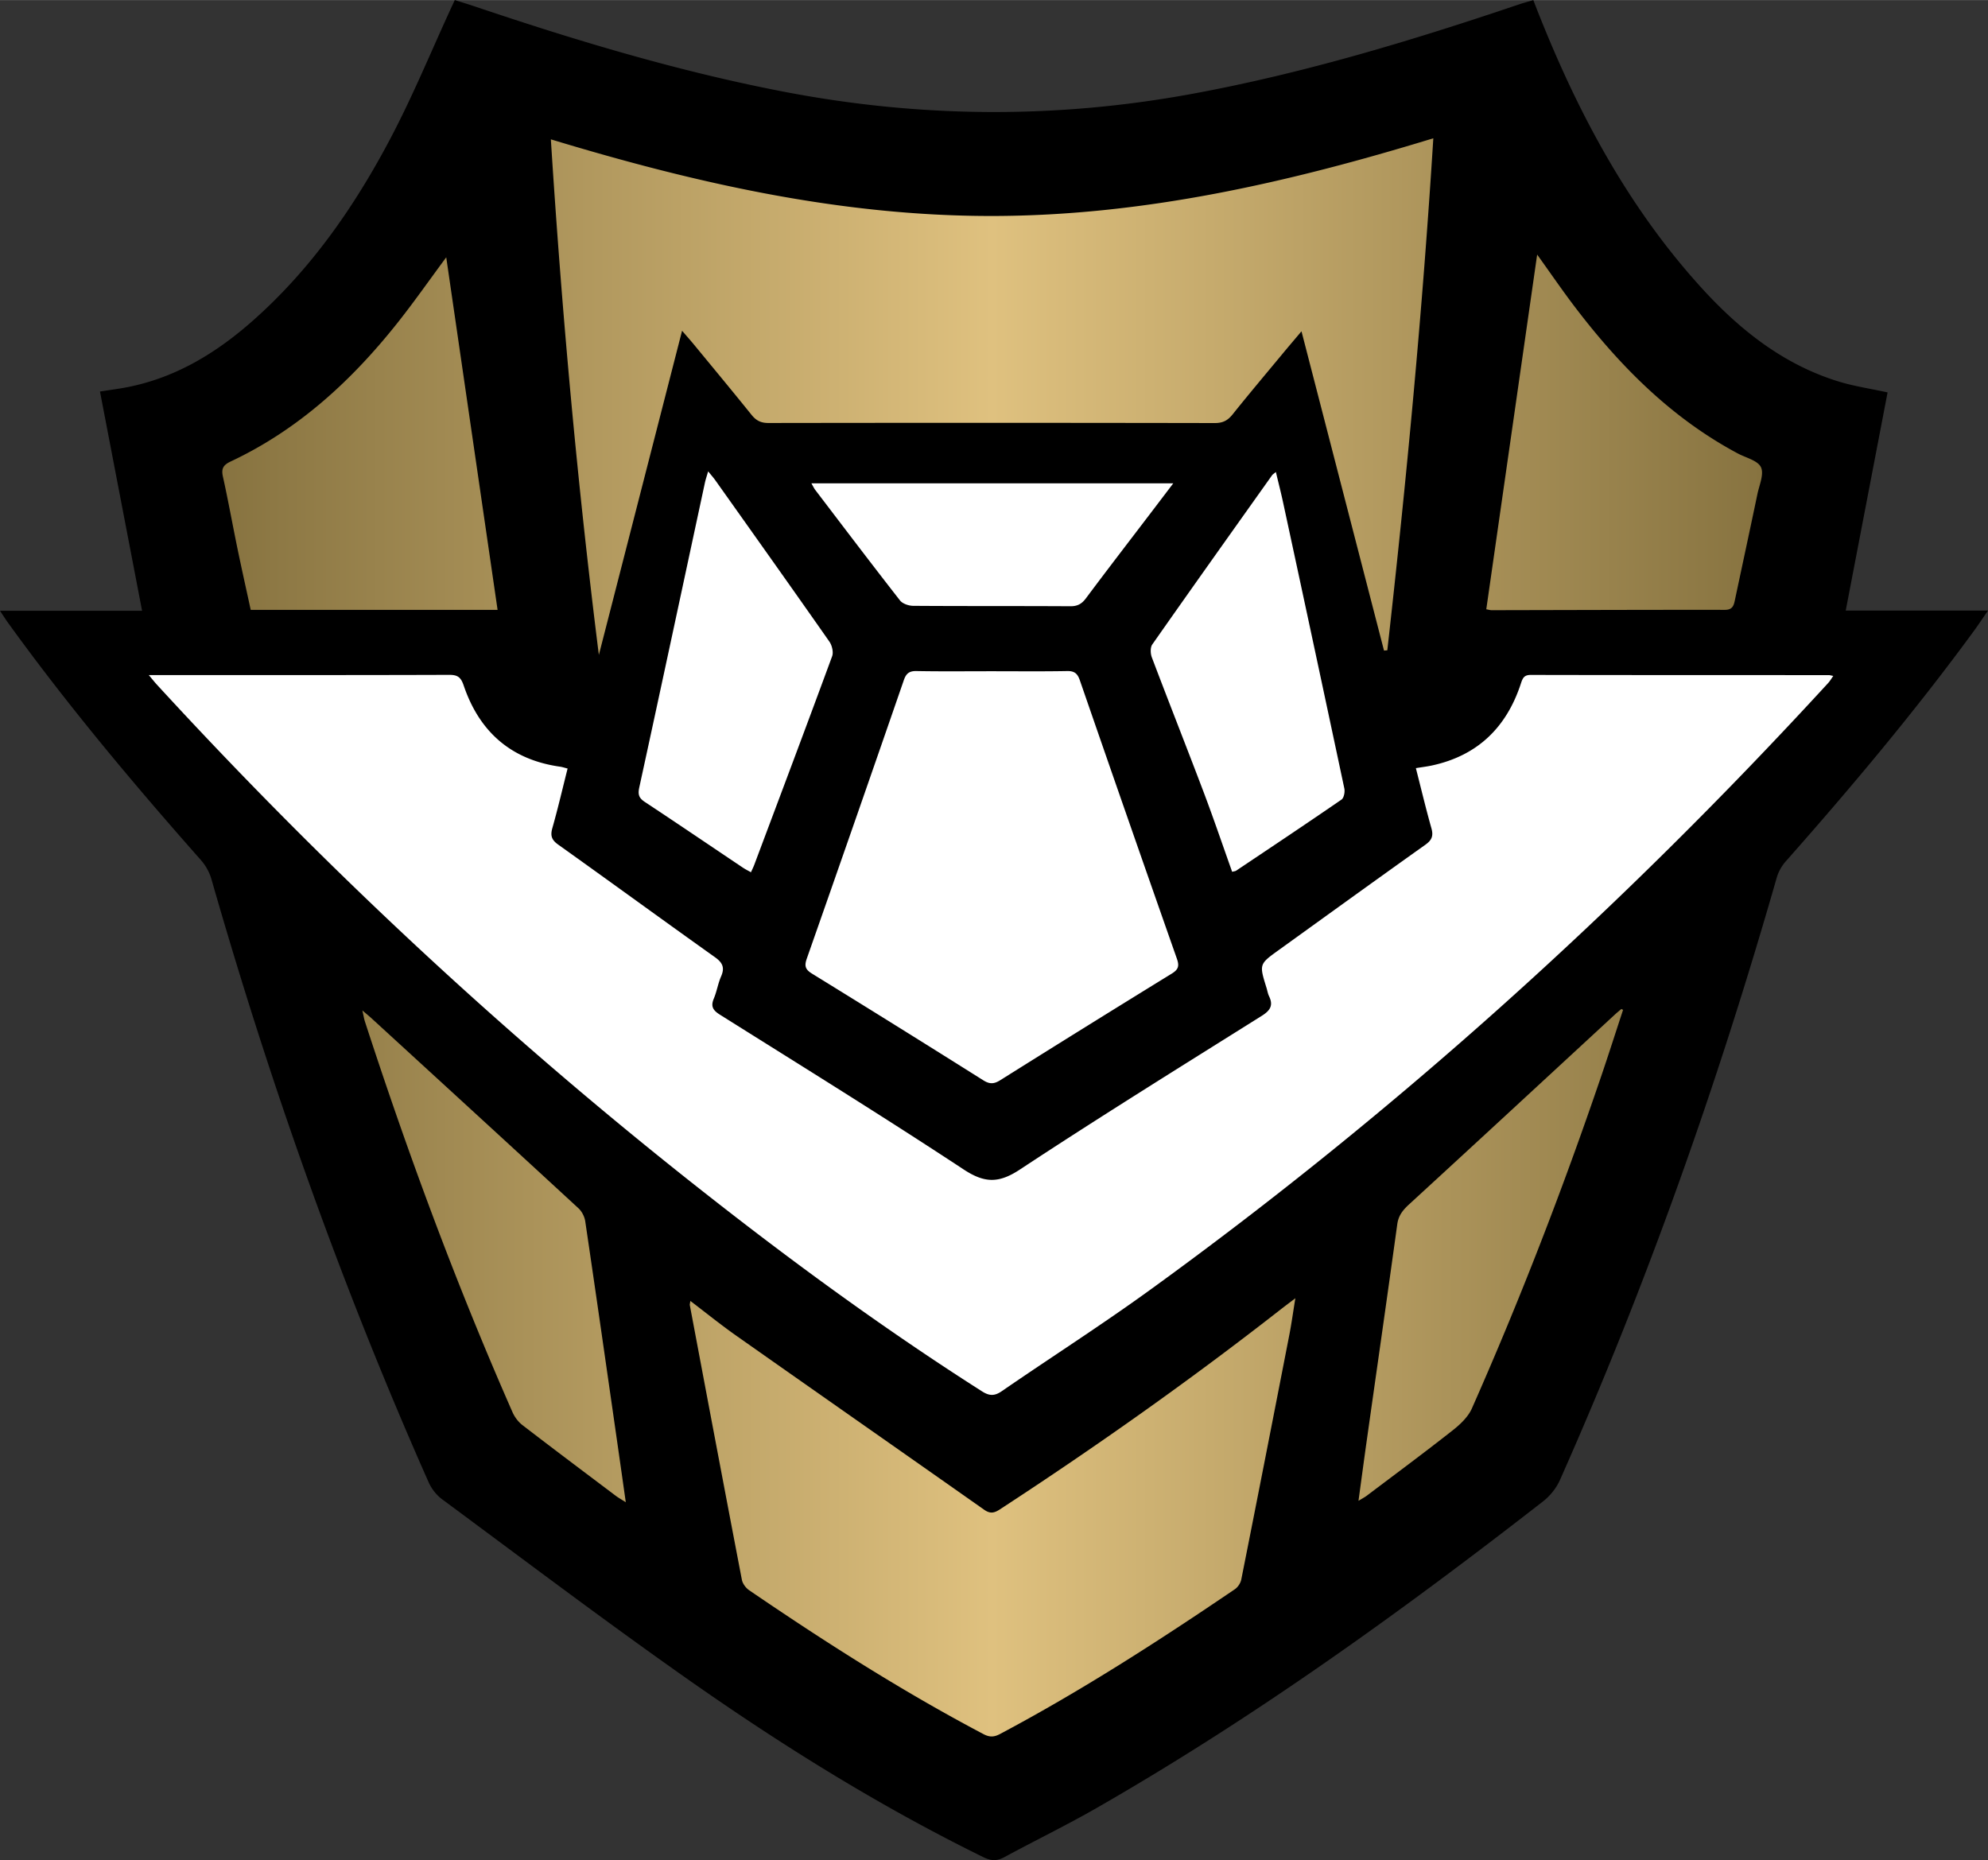
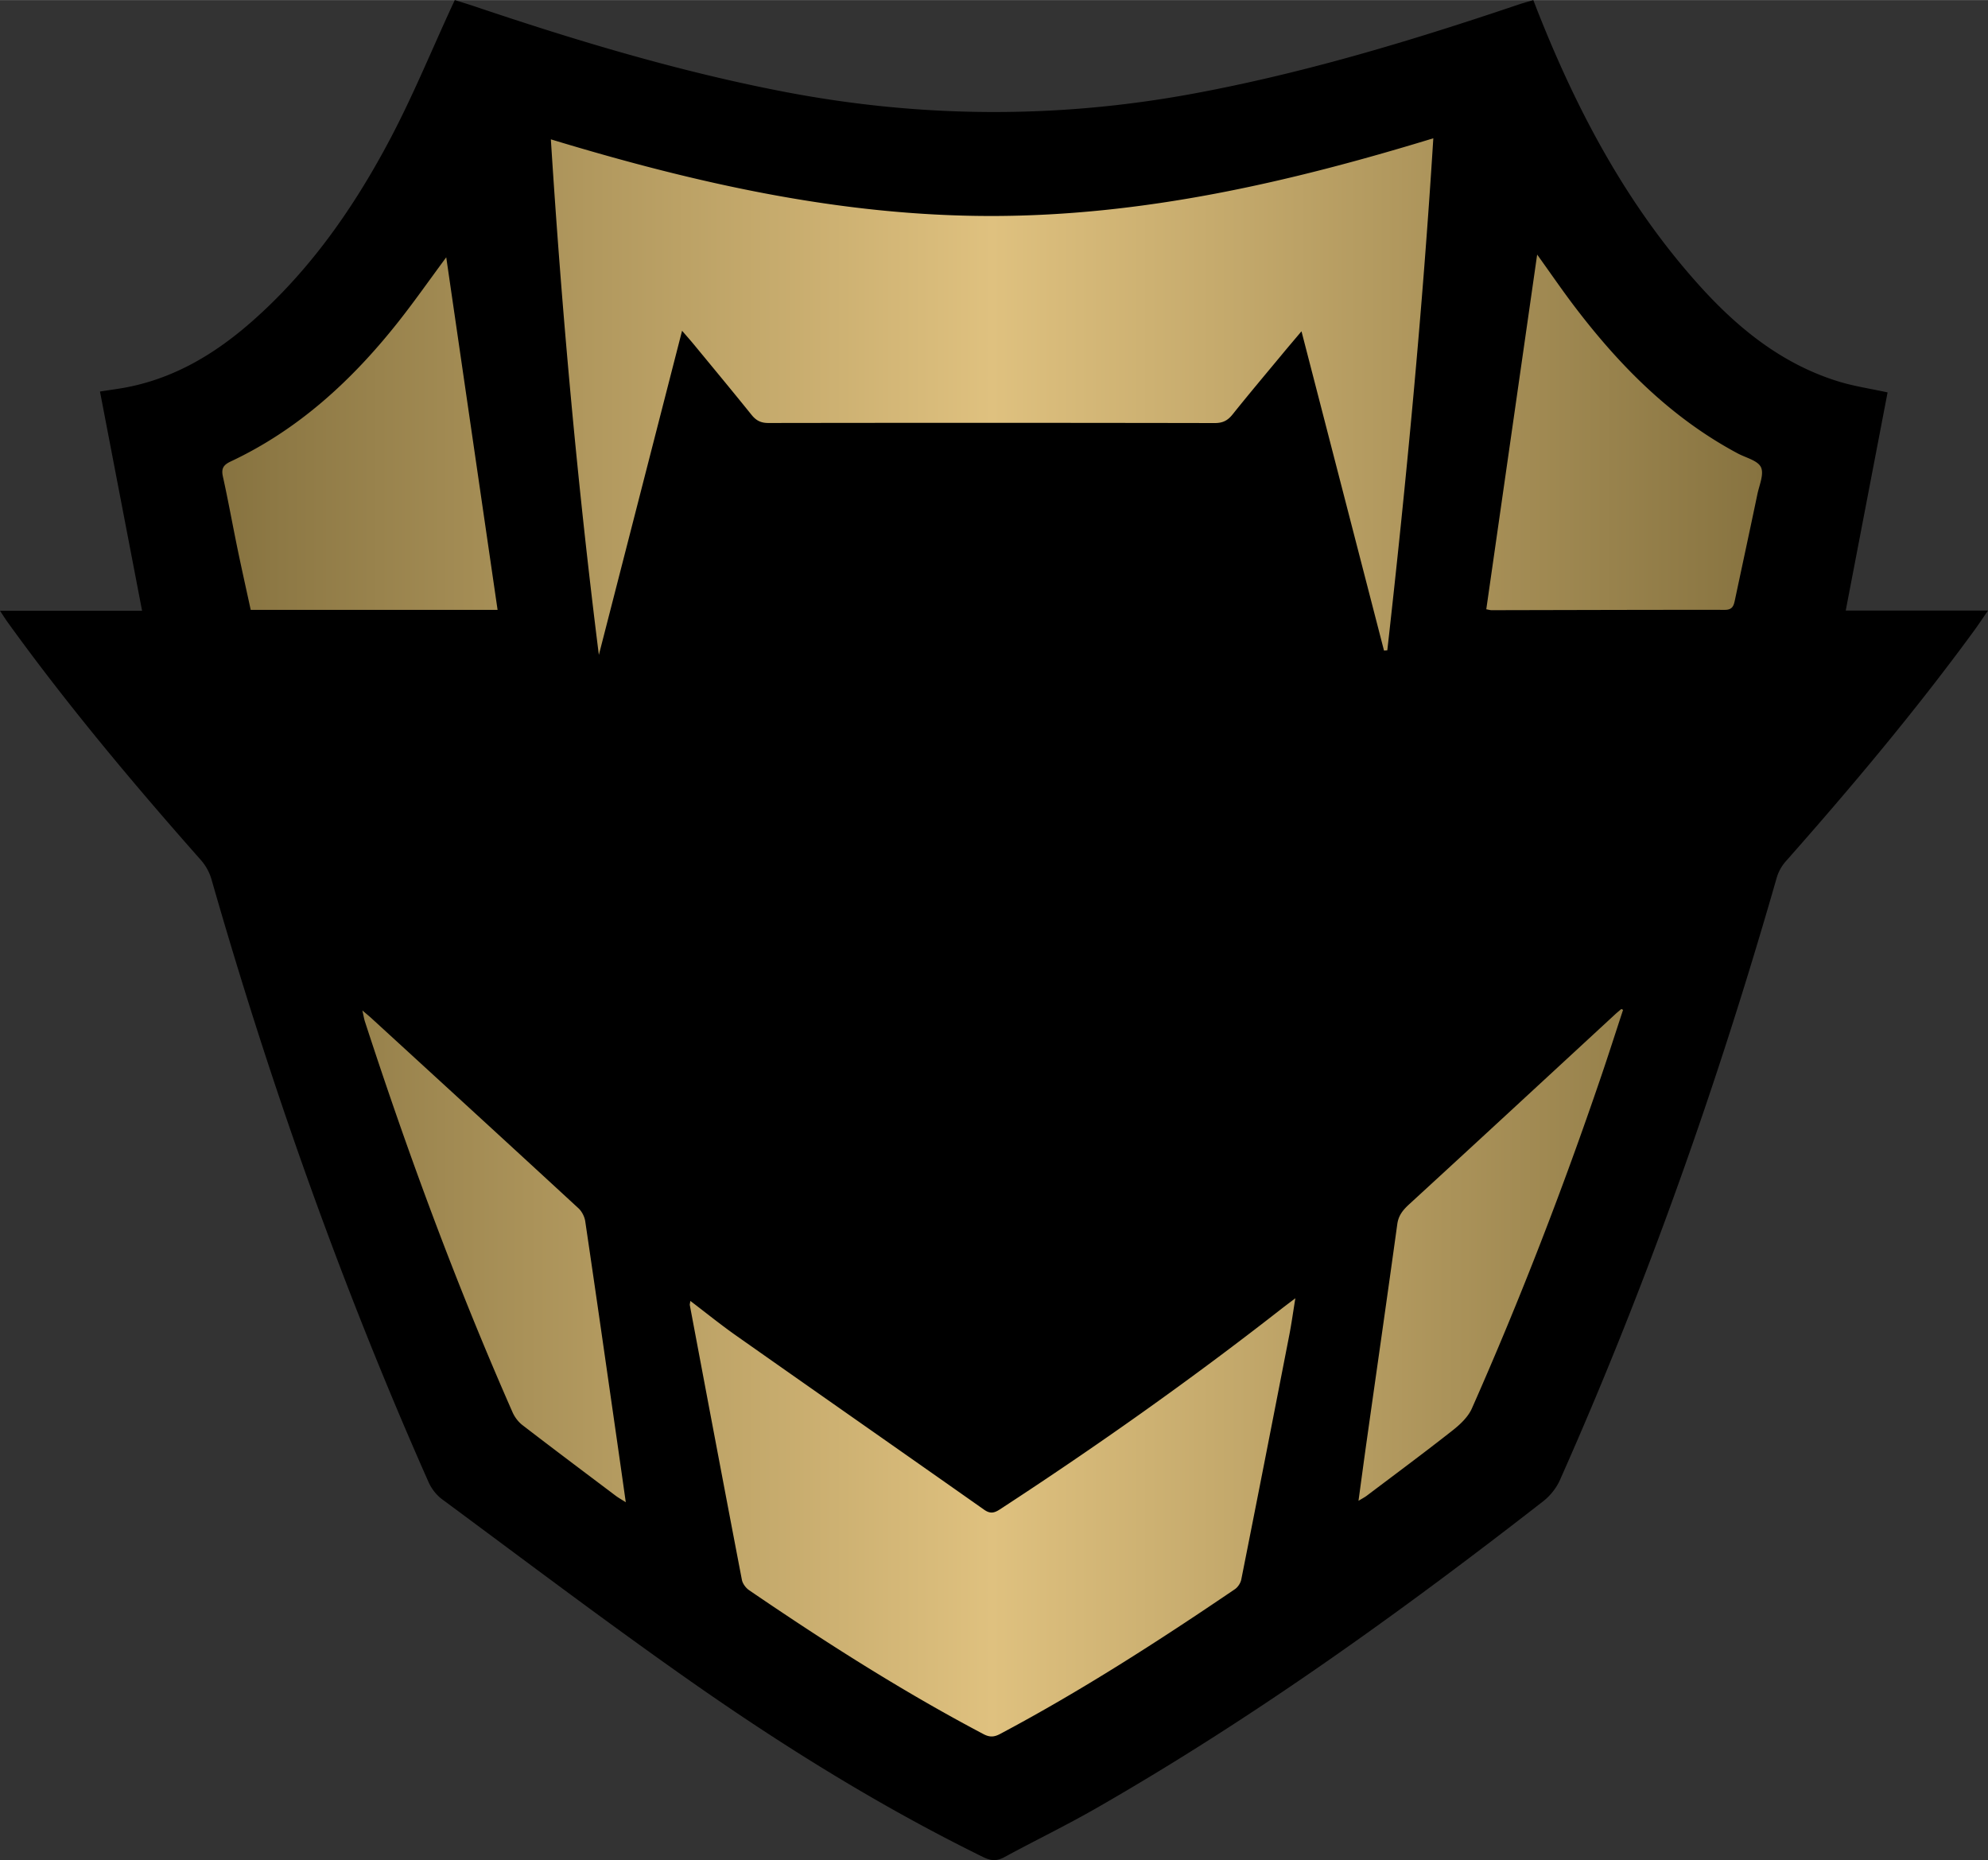
<svg xmlns="http://www.w3.org/2000/svg" width="25.65" height="24" viewBox="0 0 213.734 199.97">
  <rect x="0" y="0" width="213.734" height="199.97" fill="#333333" stroke="none" />
  <path fill-rule="evenodd" clip-rule="evenodd" d="M0 65.659h15.276l-4.527-23.574c.851-.129 1.426-.214 2.001-.303 5.523-.854 10.134-3.547 14.261-7.163 6.346-5.561 11.088-12.382 14.983-19.775 2.414-4.582 4.387-9.396 6.558-14.107.097-.21.196-.418.345-.737.79.252 1.545.48 2.292.732C62.018 4.38 72.944 7.665 84.184 9.835c14.65 2.831 29.295 2.95 43.979.248 11.974-2.203 23.58-5.712 35.089-9.598.484-.164.98-.296 1.597-.48.178.457.329.851.484 1.243 4.26 10.775 9.641 20.897 17.471 29.552 4.155 4.592 8.906 8.396 14.953 10.234 1.593.484 3.259.729 5.181 1.146l-4.5 23.454h15.297c-.588.852-1.013 1.5-1.47 2.125-6.323 8.657-13.211 16.852-20.309 24.878a4.635 4.635 0 00-.945 1.743c-6.33 22.099-13.959 43.73-23.304 64.742-.383.861-1.056 1.697-1.802 2.278-15.342 11.941-31.105 23.279-47.995 32.965-3.255 1.867-6.639 3.507-9.938 5.296-.79.428-1.431.399-2.233.005-11.223-5.508-21.802-12.104-32.004-19.282-8.857-6.232-17.5-12.769-26.209-19.208-.605-.448-1.137-1.135-1.444-1.825-9.338-21.057-17.015-42.713-23.354-64.852a5.468 5.468 0 00-1.132-2.043C14.314 84.22 7.253 75.806.817 66.883c-.229-.318-.434-.65-.817-1.224z" />
  <linearGradient id="bbma" gradientUnits="userSpaceOnUse" x1="23.901" y1="100.769" x2="189.44" y2="100.769">
    <stop offset="0" stop-color="#877340" />
    <stop offset=".5" stop-color="#dfc17f" />
    <stop offset="1" stop-color="#877340" />
  </linearGradient>
  <path fill-rule="evenodd" clip-rule="evenodd" fill="url(#bbma)" d="M73.331 35.551l-8.946 34.85c-2.31-18.386-3.979-36.796-5.161-55.428 15.522 4.708 31.154 8.249 47.397 8.24 16.229-.009 31.835-3.567 47.478-8.354-1.158 18.514-2.892 36.794-4.946 55.046l-.354.034-8.873-34.329c-.813.963-1.449 1.709-2.075 2.464-1.786 2.155-3.591 4.295-5.339 6.48-.519.648-1.05.923-1.906.921-16-.03-31.999-.031-47.999-.007-.81.001-1.316-.265-1.807-.875-2.055-2.554-4.15-5.076-6.234-7.606-.344-.418-.706-.821-1.235-1.436zm.834 104.766c1.854 9.843 3.708 19.687 5.597 29.522.079.412.423.875.777 1.117 8.152 5.563 16.464 10.868 25.205 15.476.641.338 1.128.324 1.761-.012 8.753-4.649 17.069-10.008 25.258-15.57.321-.219.611-.656.688-1.038 1.744-8.768 3.46-17.541 5.169-26.315.23-1.184.394-2.38.646-3.93-.741.564-1.179.891-1.609 1.227-9.736 7.607-19.818 14.729-30.167 21.479-.62.404-1.055.472-1.688.026-8.884-6.254-17.793-12.475-26.677-18.729-1.647-1.16-3.216-2.432-4.903-3.714-.034.252-.076.362-.057.461zm85.628-74.82c.268.047.422.099.575.098 8.358-.015 16.716-.047 25.074-.037.855.001.962-.489 1.091-1.097.803-3.784 1.62-7.564 2.411-11.351.204-.972.729-2.149.379-2.888-.341-.72-1.606-1.009-2.475-1.471-7.138-3.804-12.678-9.39-17.518-15.744-1.351-1.772-2.608-3.614-4.067-5.645l-5.47 38.135zM47.976 27.655c-1.845 2.492-3.459 4.801-5.206 7.005-4.938 6.23-10.683 11.521-17.959 14.942-.789.371-1.04.751-.846 1.625.57 2.57 1.033 5.164 1.566 7.743.457 2.209.952 4.411 1.424 6.588h26.541c-1.838-12.61-3.663-25.141-5.52-37.903zm-8.746 82.153c4.638 14.253 9.833 28.297 15.875 42.019.229.52.617 1.035 1.064 1.379 3.324 2.559 6.68 5.074 10.029 7.598.273.205.575.372 1.081.695-.314-2.211-.591-4.177-.874-6.142-1.153-8.021-2.298-16.042-3.484-24.058-.074-.498-.36-1.065-.728-1.404-7.401-6.826-14.828-13.623-22.25-20.425-.25-.229-.514-.441-.985-.845.134.587.178.893.272 1.183zm135.089-1.342c-.228.195-.462.384-.682.587-7.367 6.803-14.725 13.615-22.114 20.394-.677.619-1.166 1.203-1.298 2.154-1.063 7.708-2.172 15.409-3.261 23.113-.304 2.146-.589 4.294-.909 6.632.429-.263.675-.387.89-.55 3.085-2.329 6.191-4.63 9.229-7.021.815-.641 1.667-1.444 2.073-2.363 5.178-11.696 9.784-23.619 13.907-35.728.805-2.365 1.564-4.746 2.346-7.12a4.535 4.535 0 01-.181-.098z" />
-   <path fill-rule="evenodd" clip-rule="evenodd" fill="#FFF" d="M15.996 72.569h1.343c10.319 0 20.639.013 30.958-.022.917-.003 1.256.263 1.556 1.147 1.689 4.974 5.093 7.985 10.375 8.727.228.032.449.11.796.197-.548 2.169-1.043 4.3-1.639 6.401-.232.819-.083 1.272.627 1.778 5.63 4.013 11.215 8.091 16.849 12.1.828.589 1.078 1.126.667 2.066-.334.763-.46 1.616-.783 2.385-.352.836-.098 1.259.647 1.728 8.761 5.503 17.562 10.947 26.2 16.637 2.271 1.495 3.792 1.512 6.066.012 8.57-5.649 17.297-11.061 25.993-16.517.905-.569 1.27-1.112.791-2.107-.136-.284-.186-.609-.28-.914-.788-2.535-.789-2.536 1.31-4.047 5.255-3.784 10.499-7.581 15.776-11.332.701-.499.876-.957.646-1.773-.595-2.104-1.102-4.234-1.67-6.46.652-.106 1.193-.171 1.724-.285 4.901-1.055 8.011-4.084 9.556-8.779.197-.599.332-.958 1.077-.957 10.68.023 21.358.017 32.038.021.116 0 .232.041.481.087-.209.293-.356.553-.553.767-22.159 24.146-46.359 46.018-72.913 65.248-5.207 3.771-10.634 7.237-15.933 10.883-.779.536-1.335.519-2.127.014-11.071-7.05-21.62-14.822-31.89-22.981-20.365-16.178-39.292-33.9-56.876-53.06-.209-.232-.402-.478-.812-.964zm82.54-.431c-.779-.015-1.114.259-1.362.974a6198.359 6198.359 0 01-10.436 29.946c-.282.804-.146 1.174.573 1.616a2251.594 2251.594 0 0118.411 11.465c.683.43 1.155.402 1.821-.016a2424.935 2424.935 0 0118.421-11.448c.717-.44.851-.806.566-1.612a6197.876 6197.876 0 01-10.438-29.944c-.246-.711-.576-.996-1.359-.981-2.719.05-5.439.019-8.159.019-2.679 0-5.359.031-8.038-.019zm34.368 21.46c3.783-2.533 7.572-5.058 11.322-7.64.262-.18.385-.823.307-1.194a9514.957 9514.957 0 00-6.591-30.78c-.228-1.056-.497-2.104-.77-3.247-.231.196-.342.256-.407.348-4.305 6.056-8.615 12.108-12.879 18.192-.228.324-.203.982-.048 1.392 1.835 4.847 3.744 9.666 5.579 14.514 1.068 2.825 2.038 5.687 3.055 8.538.208-.057.34-.061.432-.123zm-51.807-.642c2.802-7.464 5.615-14.924 8.367-22.407.161-.438-.01-1.167-.293-1.573-4.054-5.793-8.153-11.554-12.245-17.32-.218-.308-.471-.591-.791-.988-.153.533-.273.873-.348 1.222-2.347 10.922-4.679 21.846-7.057 32.76-.165.757-.041 1.139.594 1.558 3.532 2.333 7.035 4.712 10.55 7.07.259.174.543.312.863.493.138-.312.264-.558.36-.815zm6.139-40.998c.18.31.273.521.41.701 3.026 3.972 6.042 7.953 9.115 11.888.276.354.933.576 1.415.579 5.636.04 11.272.01 16.908.044.774.005 1.227-.263 1.677-.867 2.245-3.01 4.537-5.984 6.813-8.972.812-1.065 1.622-2.132 2.565-3.373H87.236z" />
</svg>